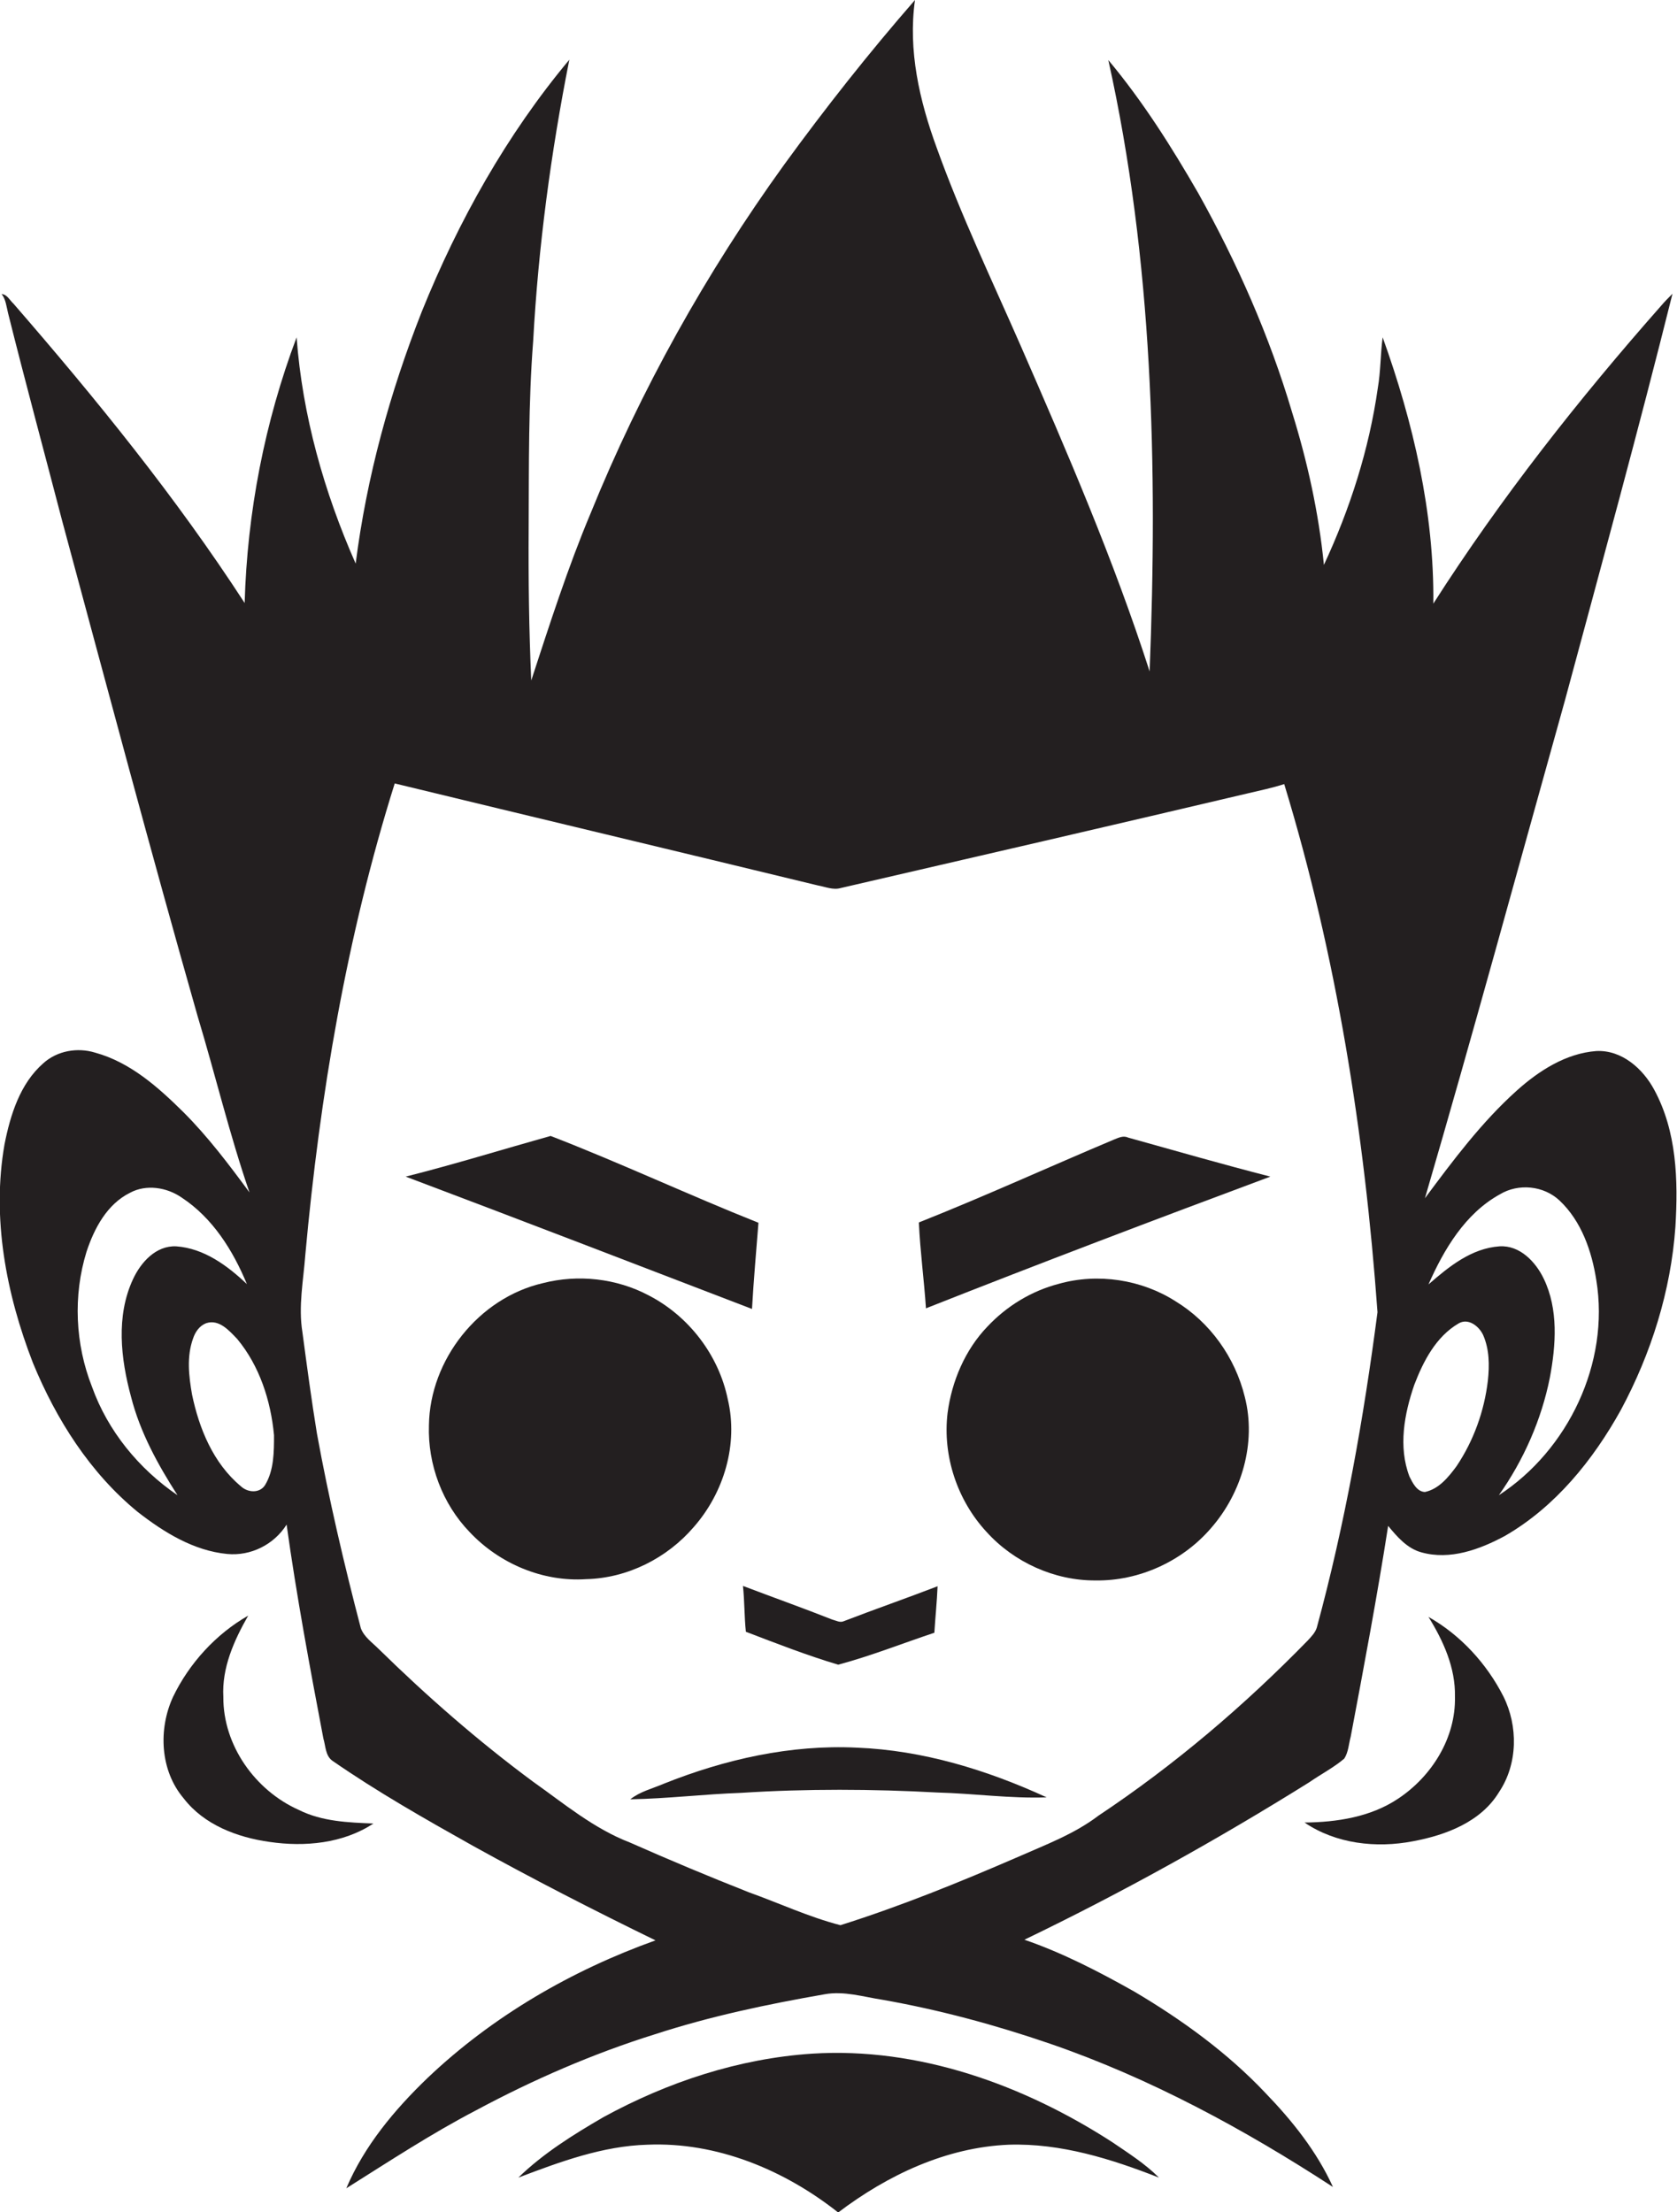
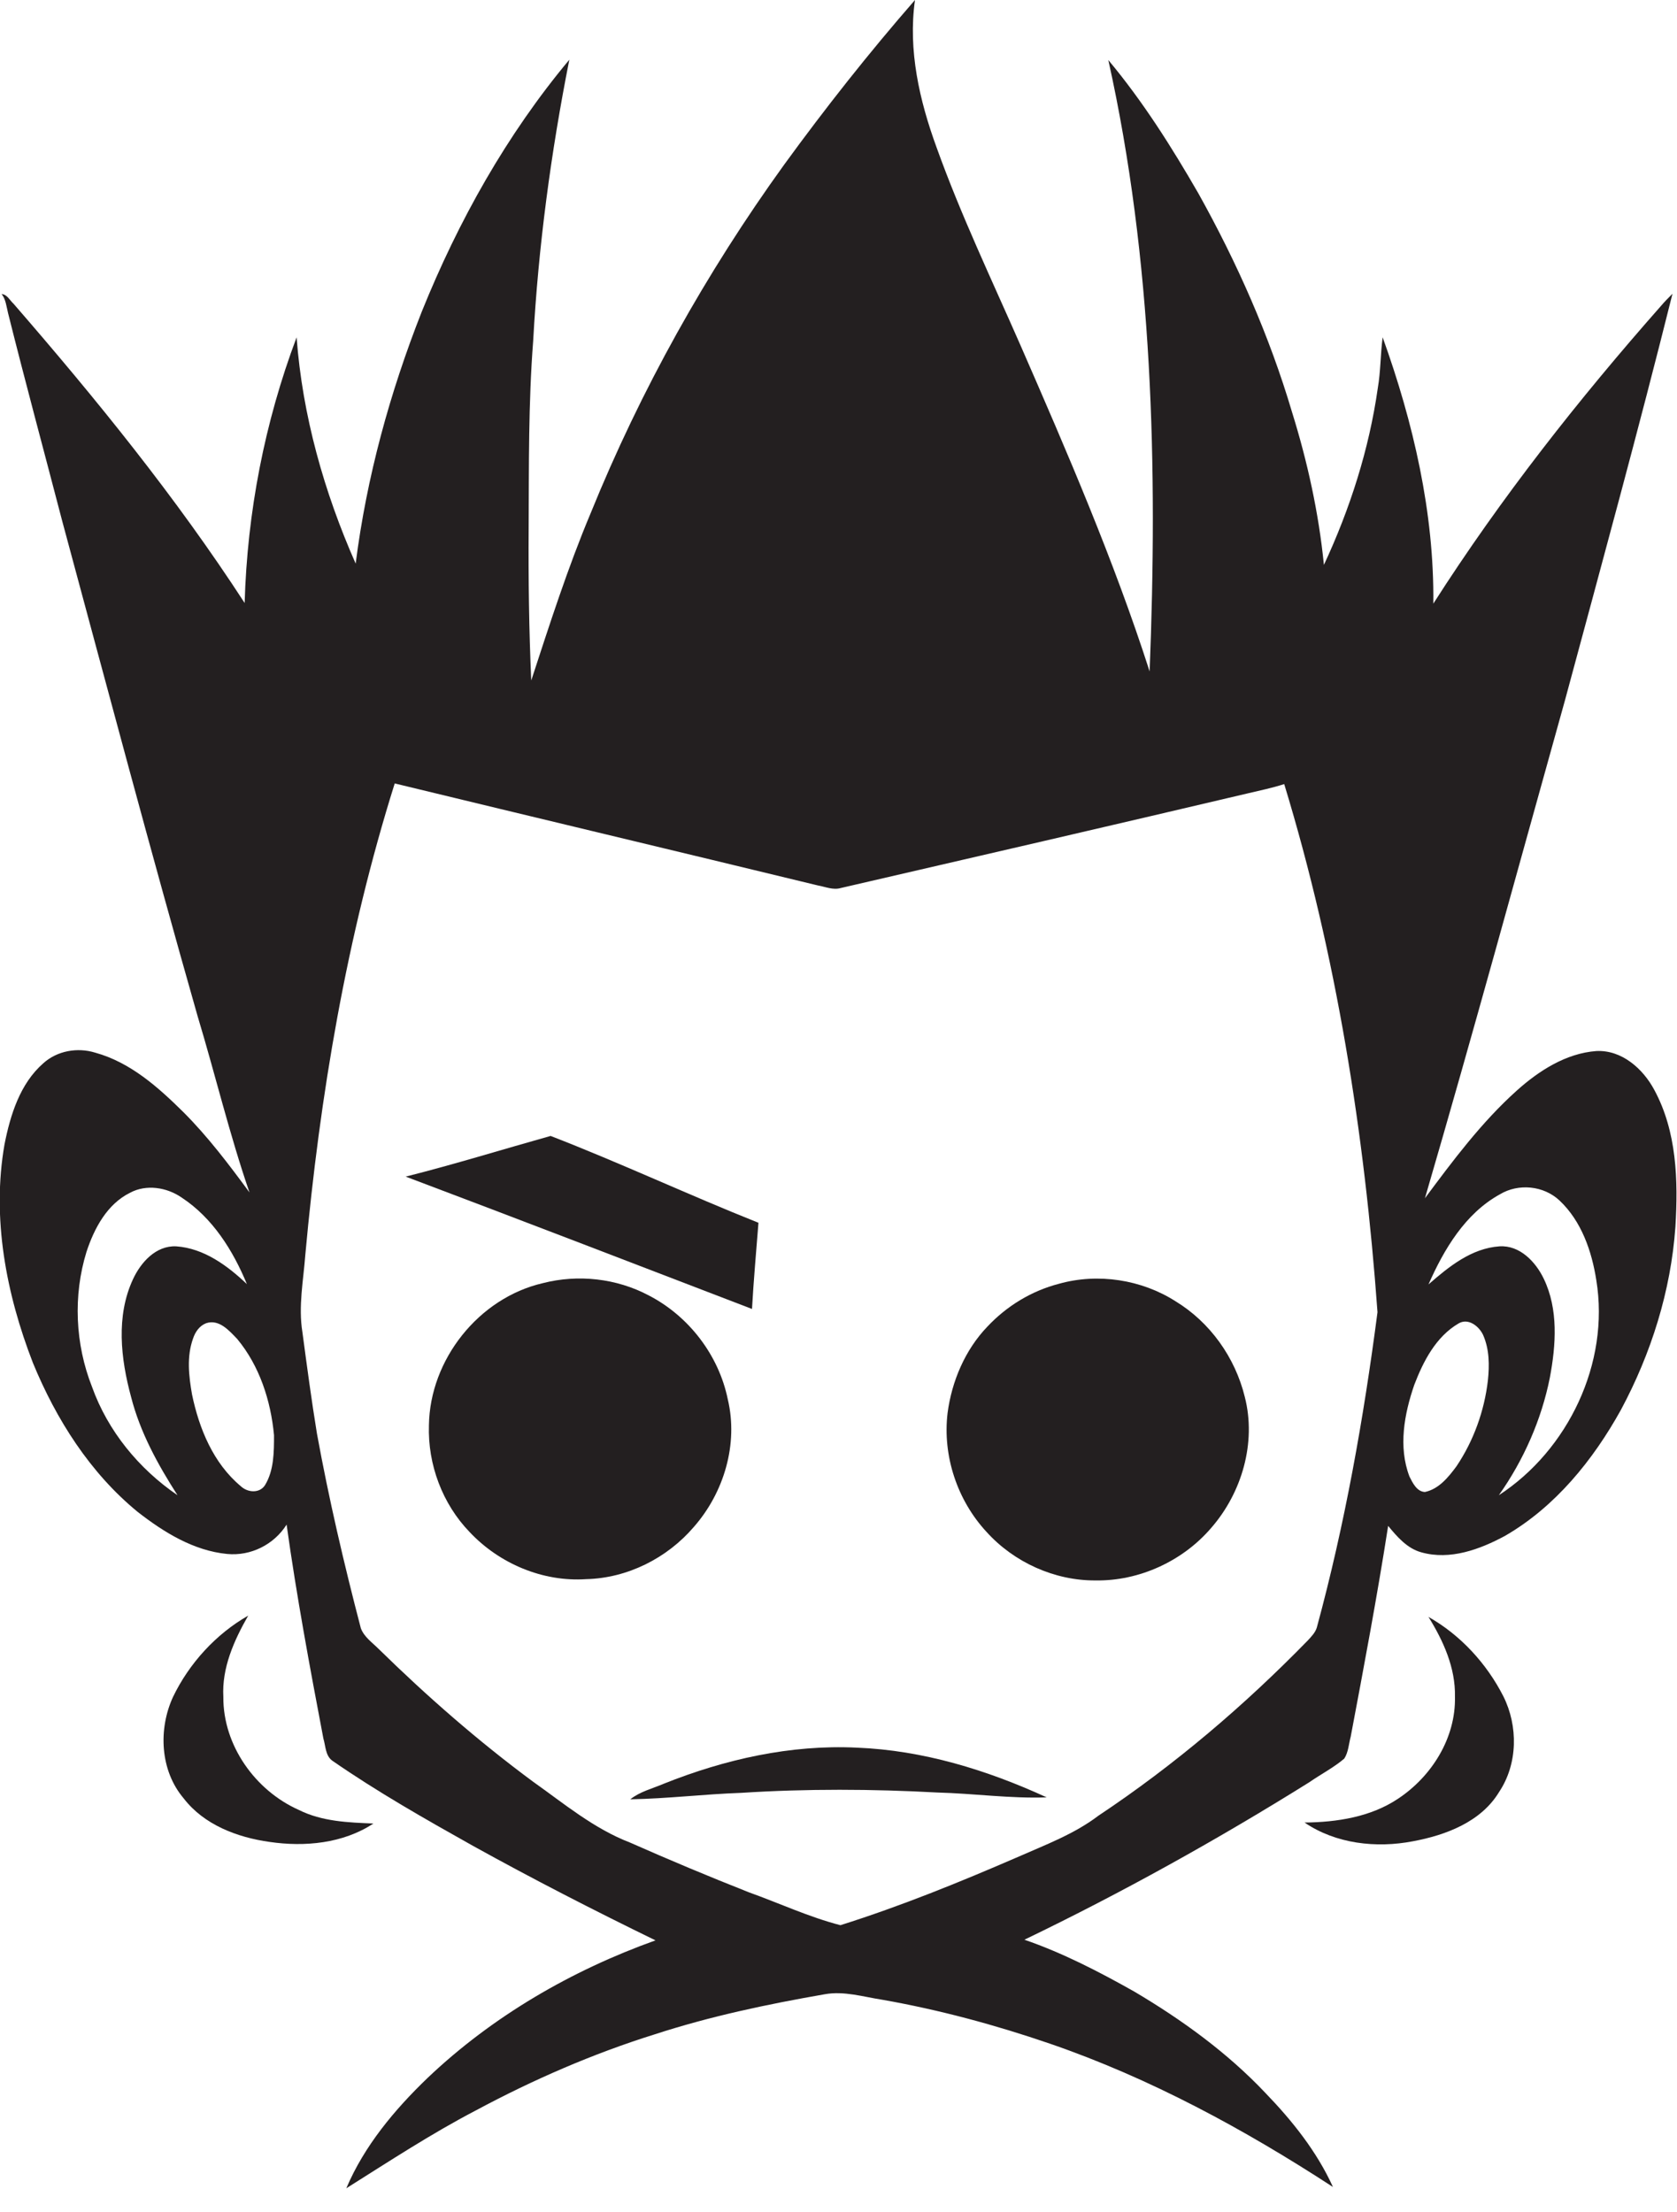
<svg xmlns="http://www.w3.org/2000/svg" version="1.1" id="Layer_1" x="0px" y="0px" viewBox="0 0 519.6 685.3" enable-background="new 0 0 519.6 685.3" xml:space="preserve">
  <g>
    <path fill="#231F20" d="M512.6,337.7c-3.5-6.6-10.1-12.5-18-12.1c-9.4,0.7-17.8,6.1-24.7,12.3c-10.9,9.8-19.7,21.6-28.4,33.3   c15-51.3,29-102.8,43.4-154.3c11.3-41.9,22.8-83.8,33.3-125.9c-1.2,1.2-2.4,2.4-3.5,3.7c-25.6,29-49.7,59.6-70.6,92.3   c0.3-28.2-6.2-56.1-15.7-82.5c-0.7,5.2-0.6,10.5-1.5,15.7c-2.7,19-8.6,37.4-16.7,54.8c-1.6-16.1-5.1-32-9.9-47.4   c-7-23.6-17-46.2-29-67.7c-8.3-14.4-17.2-28.5-27.9-41.3c13.8,62.1,15.3,126.1,12.8,189.4c-11.1-34.5-25.5-67.8-40-101   c-8.9-20.3-18.5-40.4-26-61.3c-5.3-14.5-8.9-30.1-6.7-45.7c-14.3,16.4-27.8,33.5-40.6,51.1C218.8,84.5,198.5,120.8,183,159   c-7.1,16.9-12.7,34.4-18.4,51.8c-0.7-15.7-0.9-31.4-0.8-47.1c0.1-19.4-0.1-38.8,1.4-58.1c1.6-29.3,5.5-58.3,11.2-87.1   c-19.4,23.2-34.4,50-45.7,78c-9.9,25.1-17.1,51.3-20.5,78.1c-9.8-22.2-16.5-45.9-18.3-70.1c-9.9,26.3-15.3,54.2-16.1,82.3   c-21.3-32.8-46-63.2-71.6-92.7c-1.2-1.1-2-2.9-3.7-3C1.8,92.7,2,95,2.5,97c5.4,21.6,11.2,43,16.8,64.5   c13.8,51.1,27.4,102.3,41.9,153.2c5.5,18.2,9.9,36.7,16.1,54.7c-6.4-8.7-12.9-17.3-20.5-24.9c-7.8-7.7-16.4-15.4-27.3-18.4   c-5.5-1.7-11.8-0.6-16.1,3.3c-7.2,6.3-10.2,16-12,25.1c-4,22.8,0.5,46.3,8.8,67.7c7.2,17.5,17.7,34.1,32.5,46.2   c8.1,6.3,17.3,12,27.7,13c7.3,0.7,14.5-2.9,18.4-9.1c3.1,22.2,7.2,44.2,11.4,66.3c0.7,2.3,0.6,5.2,2.7,6.8   c14,9.7,28.8,18.1,43.6,26.4c18.6,10.3,37.5,20,56.6,29.3c-26,9.3-50.5,23.5-70.6,42.6c-10.2,9.8-19.6,21-25.2,34.2   c13.2-8.3,26.3-16.9,40.1-24.1c17.7-9.5,36.3-17.6,55.5-23.6c17.2-5.6,34.8-9.3,52.6-12.4c6-1.1,12,0.8,17.9,1.7   c17.6,3.1,35,7.8,51.9,13.6c31.1,10.7,60.2,26.5,87.7,44.4c-5-11-12.6-20.5-20.9-29.1c-11.8-12.5-25.9-22.7-40.6-31.4   c-11-6.2-22.2-12-34.1-16.1c30.3-14.6,59.8-31,88.3-48.8c3.6-2.5,7.5-4.5,10.8-7.3c1.3-2,1.4-4.6,2-6.8   c4.1-21.7,8.2-43.5,11.6-65.3c2.8,3.4,5.9,7,10.3,8.2c8.9,2.5,18.1-0.9,25.9-5.1c15.6-9,27.3-23.5,35.9-39   c9.4-17.5,15.5-36.9,16.9-56.7C520,365.5,519.5,350.5,512.6,337.7z M28.5,429.6c-5.2-13.2-5.9-28.2-1.7-41.8   c2.4-7.3,6.4-14.8,13.5-18.3c5-2.7,11.4-1.7,16,1.5c9.6,6.3,15.9,16.4,20.2,26.8c-6-5.7-13.3-11.1-21.9-11.7   c-6.3-0.3-11,5-13.4,10.2c-5.3,11.4-3.8,24.6-0.6,36.4c2.8,11,8.3,21,14.4,30.5C43,455,33.4,443.3,28.5,429.6z M82.1,460.1   c-1.7,2.6-5.4,2.3-7.5,0.3c-8.5-7.1-12.9-17.8-15.1-28.4c-1-5.7-1.7-11.7,0.3-17.3c0.7-2.1,2-4,4.1-4.8c4-1.3,7.1,2.3,9.6,4.9   c6.9,8.3,10.4,19.1,11.4,29.8C84.9,449.8,84.9,455.5,82.1,460.1z M408,504.2c-0.5,1.6-1.7,2.8-2.8,4   c-19.7,20.2-41.3,38.6-64.9,54.3c-7.5,5.7-16.4,9-25,12.8c-18,7.8-36.2,15.2-54.9,21.1c-9.7-2.5-18.9-6.8-28.4-10.2   c-12.4-4.9-24.6-10-36.8-15.4c-11.2-4.3-20.5-12.1-30.1-18.9c-16.9-12.5-32.8-26.4-47.8-41.1c-2-2-4.5-3.7-5.5-6.4   c-5.2-19.9-9.9-40-13.6-60.3c-1.7-10.4-3.1-20.9-4.5-31.4c-1.3-8,0.3-16,0.9-24c4.5-49.4,12.8-98.6,27.7-146   c43.7,10.6,87.4,21,131.1,31.6c2.3,0.4,4.7,1.5,7.1,0.8c42-9.7,84-19.4,126-29.3c3.8-0.9,7.7-1.7,11.4-2.9   c16.2,53.1,24.9,108.3,28.9,163.6C422.5,439.5,416.7,472.2,408,504.2z M461,427.7c-1.1,9.4-4.4,18.6-9.7,26.5   c-2.5,3.4-5.5,7.1-9.8,8c-2.5-0.1-3.8-2.8-4.8-4.8c-3.5-9.2-1.6-19.4,1.5-28.4c2.8-7.3,6.7-14.9,13.7-19c3-1.8,6.3,0.8,7.6,3.5   C461.5,418,461.5,423,461,427.7z M464.4,463.2c7.7-10.9,13.2-23.4,15.8-36.4c1.9-10.1,2.7-21.2-1.9-30.7c-2.5-5.2-7.4-10.4-13.7-10   c-8.7,0.6-15.7,6.3-22,11.8c4.8-10.9,11.4-22,22.1-27.9c5.8-3.5,13.6-2.7,18.5,1.9c6.8,6.4,10,15.7,11.4,24.7   C498.8,422.2,485.9,449.2,464.4,463.2z" />
    <path fill="#231F20" d="M235,378.8c-21.6-8.6-42.7-18.5-64.4-26.9c-15,4.2-29.8,8.8-44.9,12.6c35.8,13.5,71.6,27.3,107.3,41   C233.5,396.6,234.3,387.7,235,378.8z" />
-     <path fill="#231F20" d="M345.2,353c-20.2,8.5-40.1,17.6-60.5,25.7c0.4,8.9,1.6,17.7,2.2,26.6c35.4-14,71-27.5,106.7-40.8   c-14.8-3.8-29.4-8-44.1-12.1C348,351.7,346.5,352.5,345.2,353z" />
    <path fill="#231F20" d="M215,473c9.3-10.6,13.8-25.6,10.5-39.5c-2.8-13.7-12.1-25.8-24.5-32.2c-10-5.3-21.9-6.6-32.8-3.8   c-19.9,4.6-35,23.7-35.3,44c-0.4,12.2,4.2,24.4,12.6,33.1c9.2,9.8,22.7,15.5,36.1,14.6C194.4,488.9,206.7,482.7,215,473z" />
    <path fill="#231F20" d="M364.2,403.1c-10.5-6.7-24-8.8-36.1-5.4c-8.5,2.2-16.2,6.9-22.2,13.3c-6.9,7.2-11,16.9-12.3,26.7   c-1.6,13.3,3,27.1,12.1,36.9c8.5,9.4,21.1,15.1,33.8,15c13.5,0.2,27-6,35.8-16.3c9.5-10.9,14-26.4,10.4-40.5   C382.7,420.5,374.9,409.6,364.2,403.1z" />
-     <path fill="#231F20" d="M231.1,505.5c9.4,3.6,18.9,7.3,28.6,10.2c10.1-2.7,19.9-6.6,29.8-9.9c0.3-4.8,0.8-9.6,1-14.4   c-9.6,3.7-19.4,7.1-29,10.8c-1.2,0.6-2.5-0.2-3.7-0.5c-9.1-3.6-18.4-6.9-27.6-10.4C230.7,496,230.6,500.7,231.1,505.5z" />
    <path fill="#231F20" d="M92.6,560.7c-13.5-6-23.5-20-23.4-35c-0.5-9,3.3-17.5,7.7-25.2c-10,5.7-18.3,14.8-23.3,25.2   c-4.6,10-4,22.8,3.3,31.4c6.3,8.2,16.6,12.1,26.6,13.5c10.9,1.6,22.8,0.5,32.2-5.7C108,564.6,99.8,564.3,92.6,560.7z" />
    <path fill="#231F20" d="M442.6,500.9c4.6,7.4,8.4,15.8,8.2,24.7c0.3,12.8-7.2,24.7-17.6,31.6c-8.5,5.7-19,7.3-29,7.4   c9.7,6.6,22.2,8,33.6,5.8c10.2-1.9,21.1-6,26.7-15.3c5.8-8.7,5.9-20.4,1.3-29.6C460.6,515.3,452.5,506.5,442.6,500.9z" />
    <path fill="#231F20" d="M205.6,552.6c-3.5,1.5-7.3,2.4-10.3,4.8c11.5-0.2,22.9-1.6,34.4-2c20.3-1.3,40.6-1.2,60.8-0.1   c11.3,0.3,22.5,1.9,33.8,1.5c-18.5-8.5-38.4-14.6-58.8-15.4C245,540.4,224.6,545,205.6,552.6z" />
-     <path fill="#231F20" d="M251.6,636.2c-22.7,1.5-44.8,8.8-64.7,19.7c-9.3,5.4-18.6,11.2-26.3,18.7c12.9-4.9,26.1-9.8,40-10.2   c21.5-0.9,42.4,7.8,59.1,21c15.3-11.6,33.5-20.2,52.9-21c16.1-0.5,31.7,4.4,46.5,10.2c-4.3-4.3-9.5-7.6-14.5-11   C317.2,645.9,284.7,634.1,251.6,636.2z" />
  </g>
</svg>